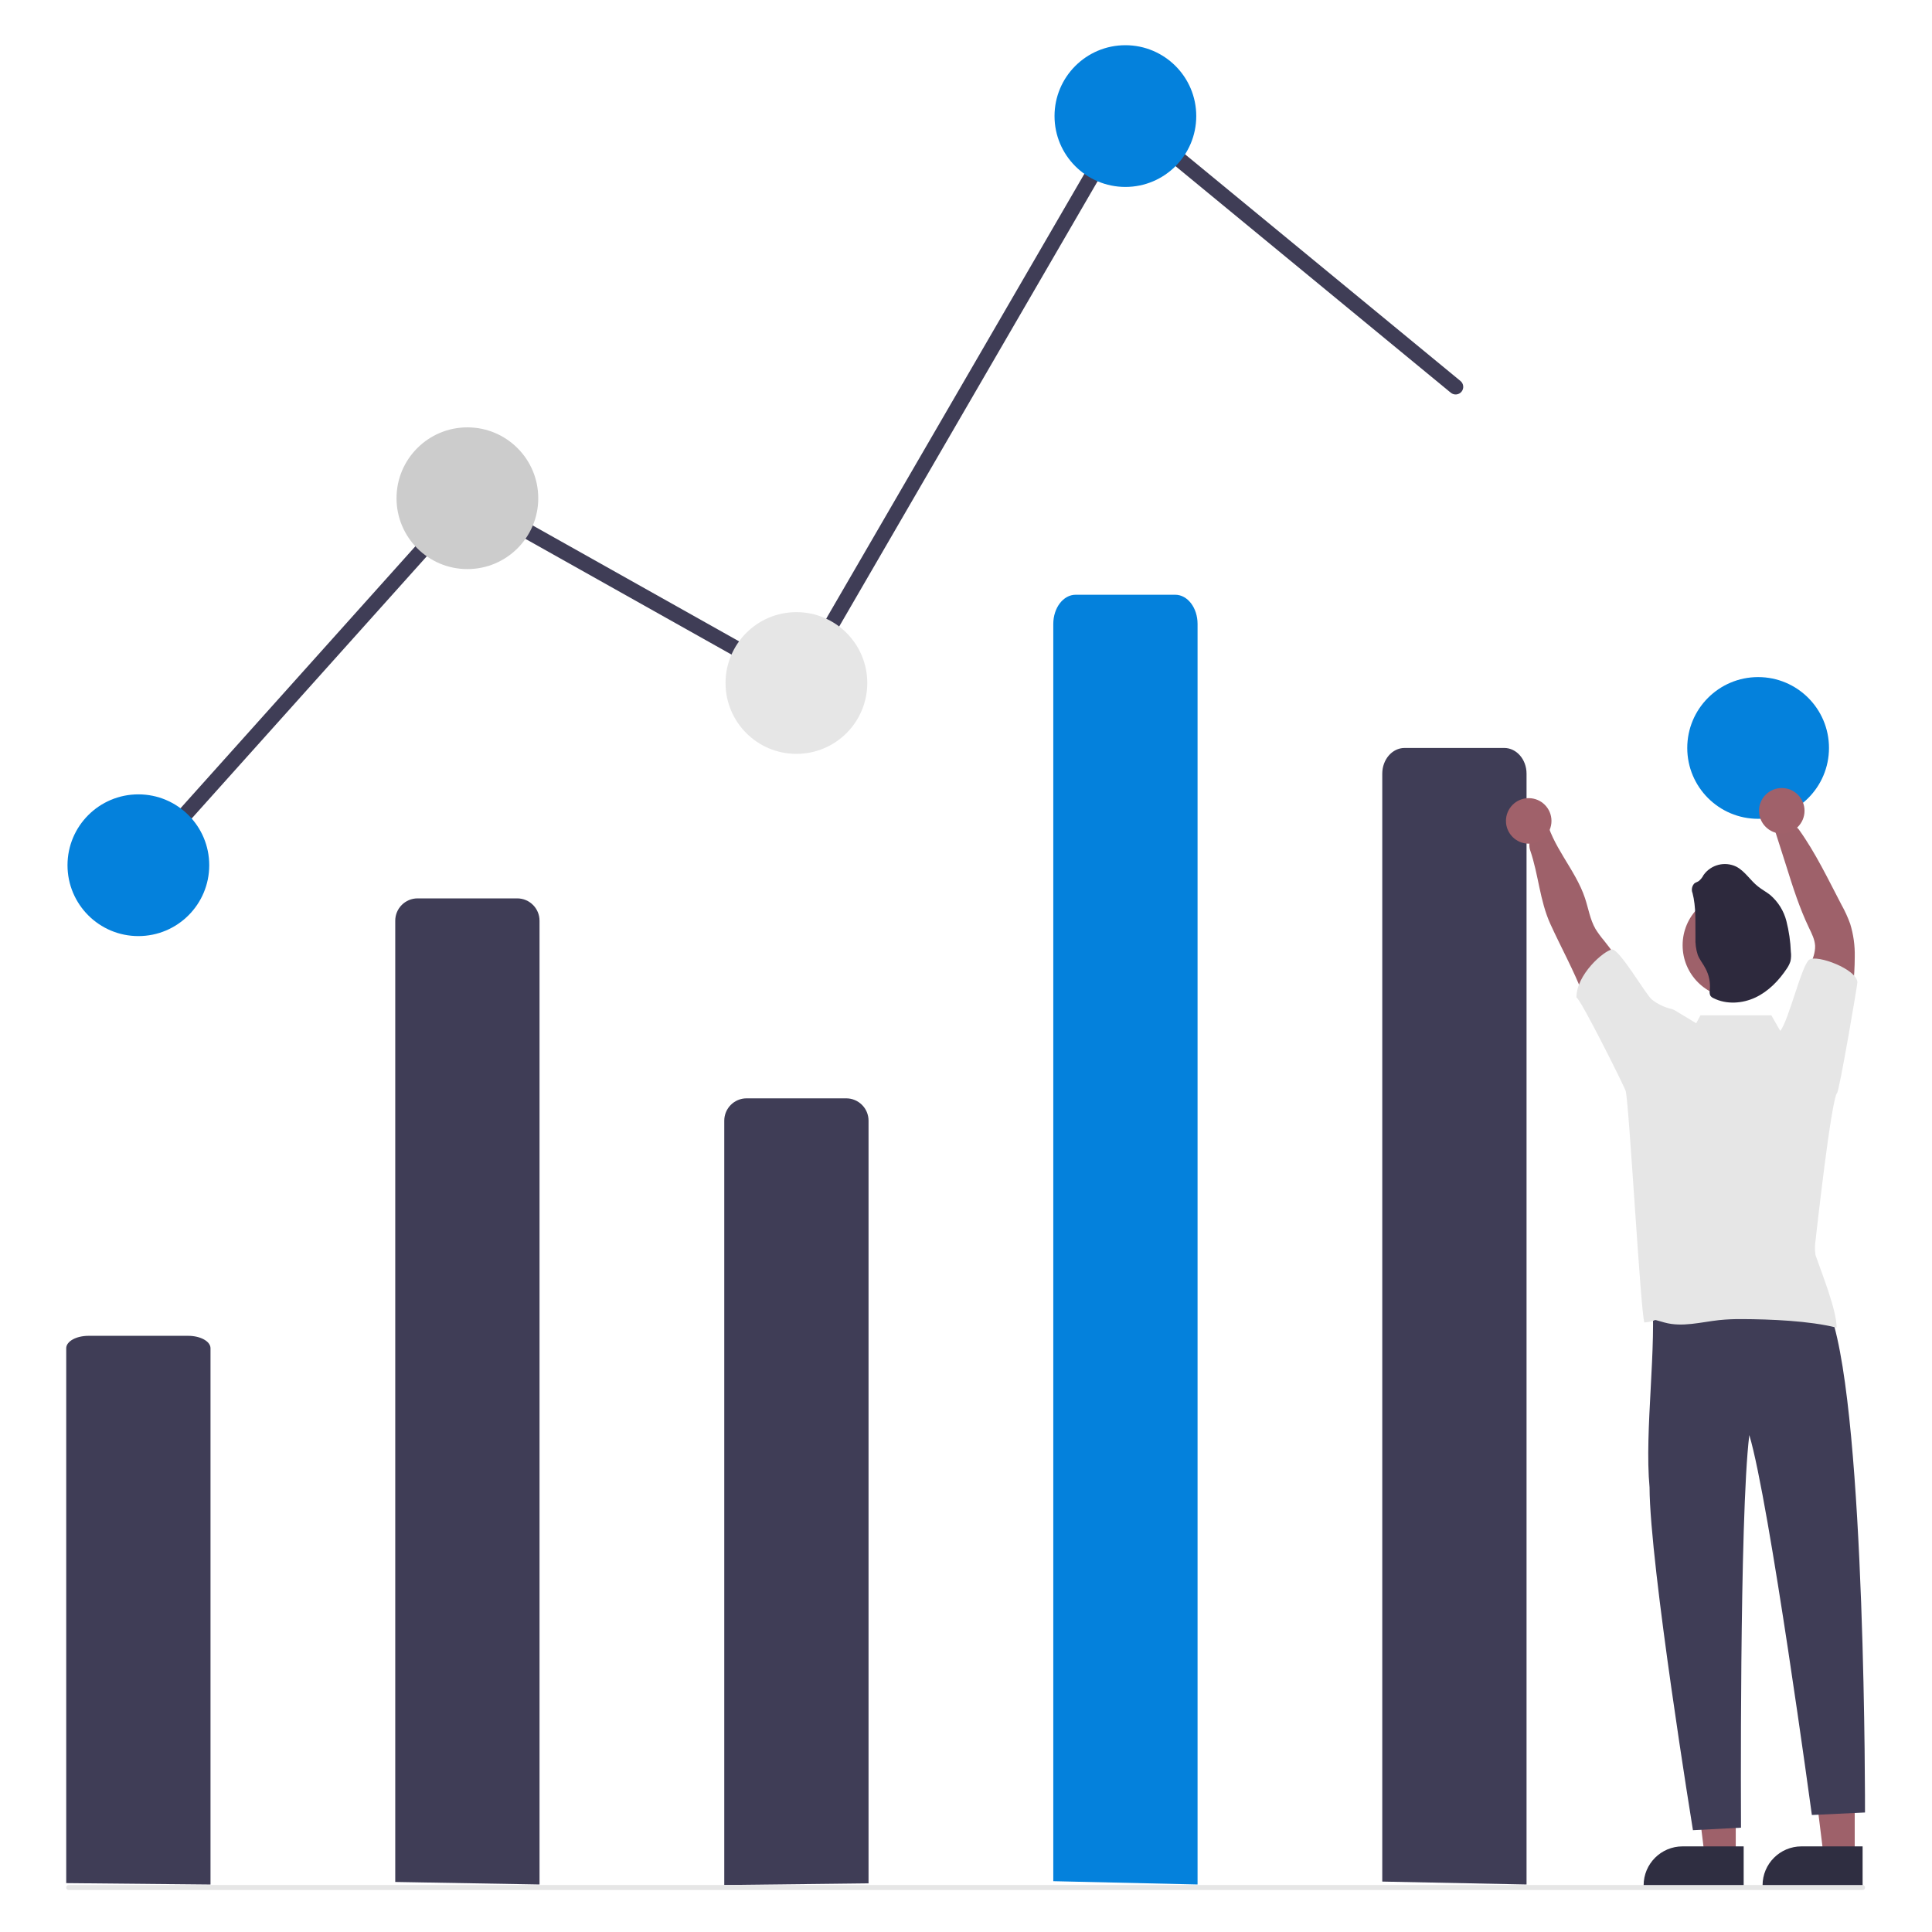
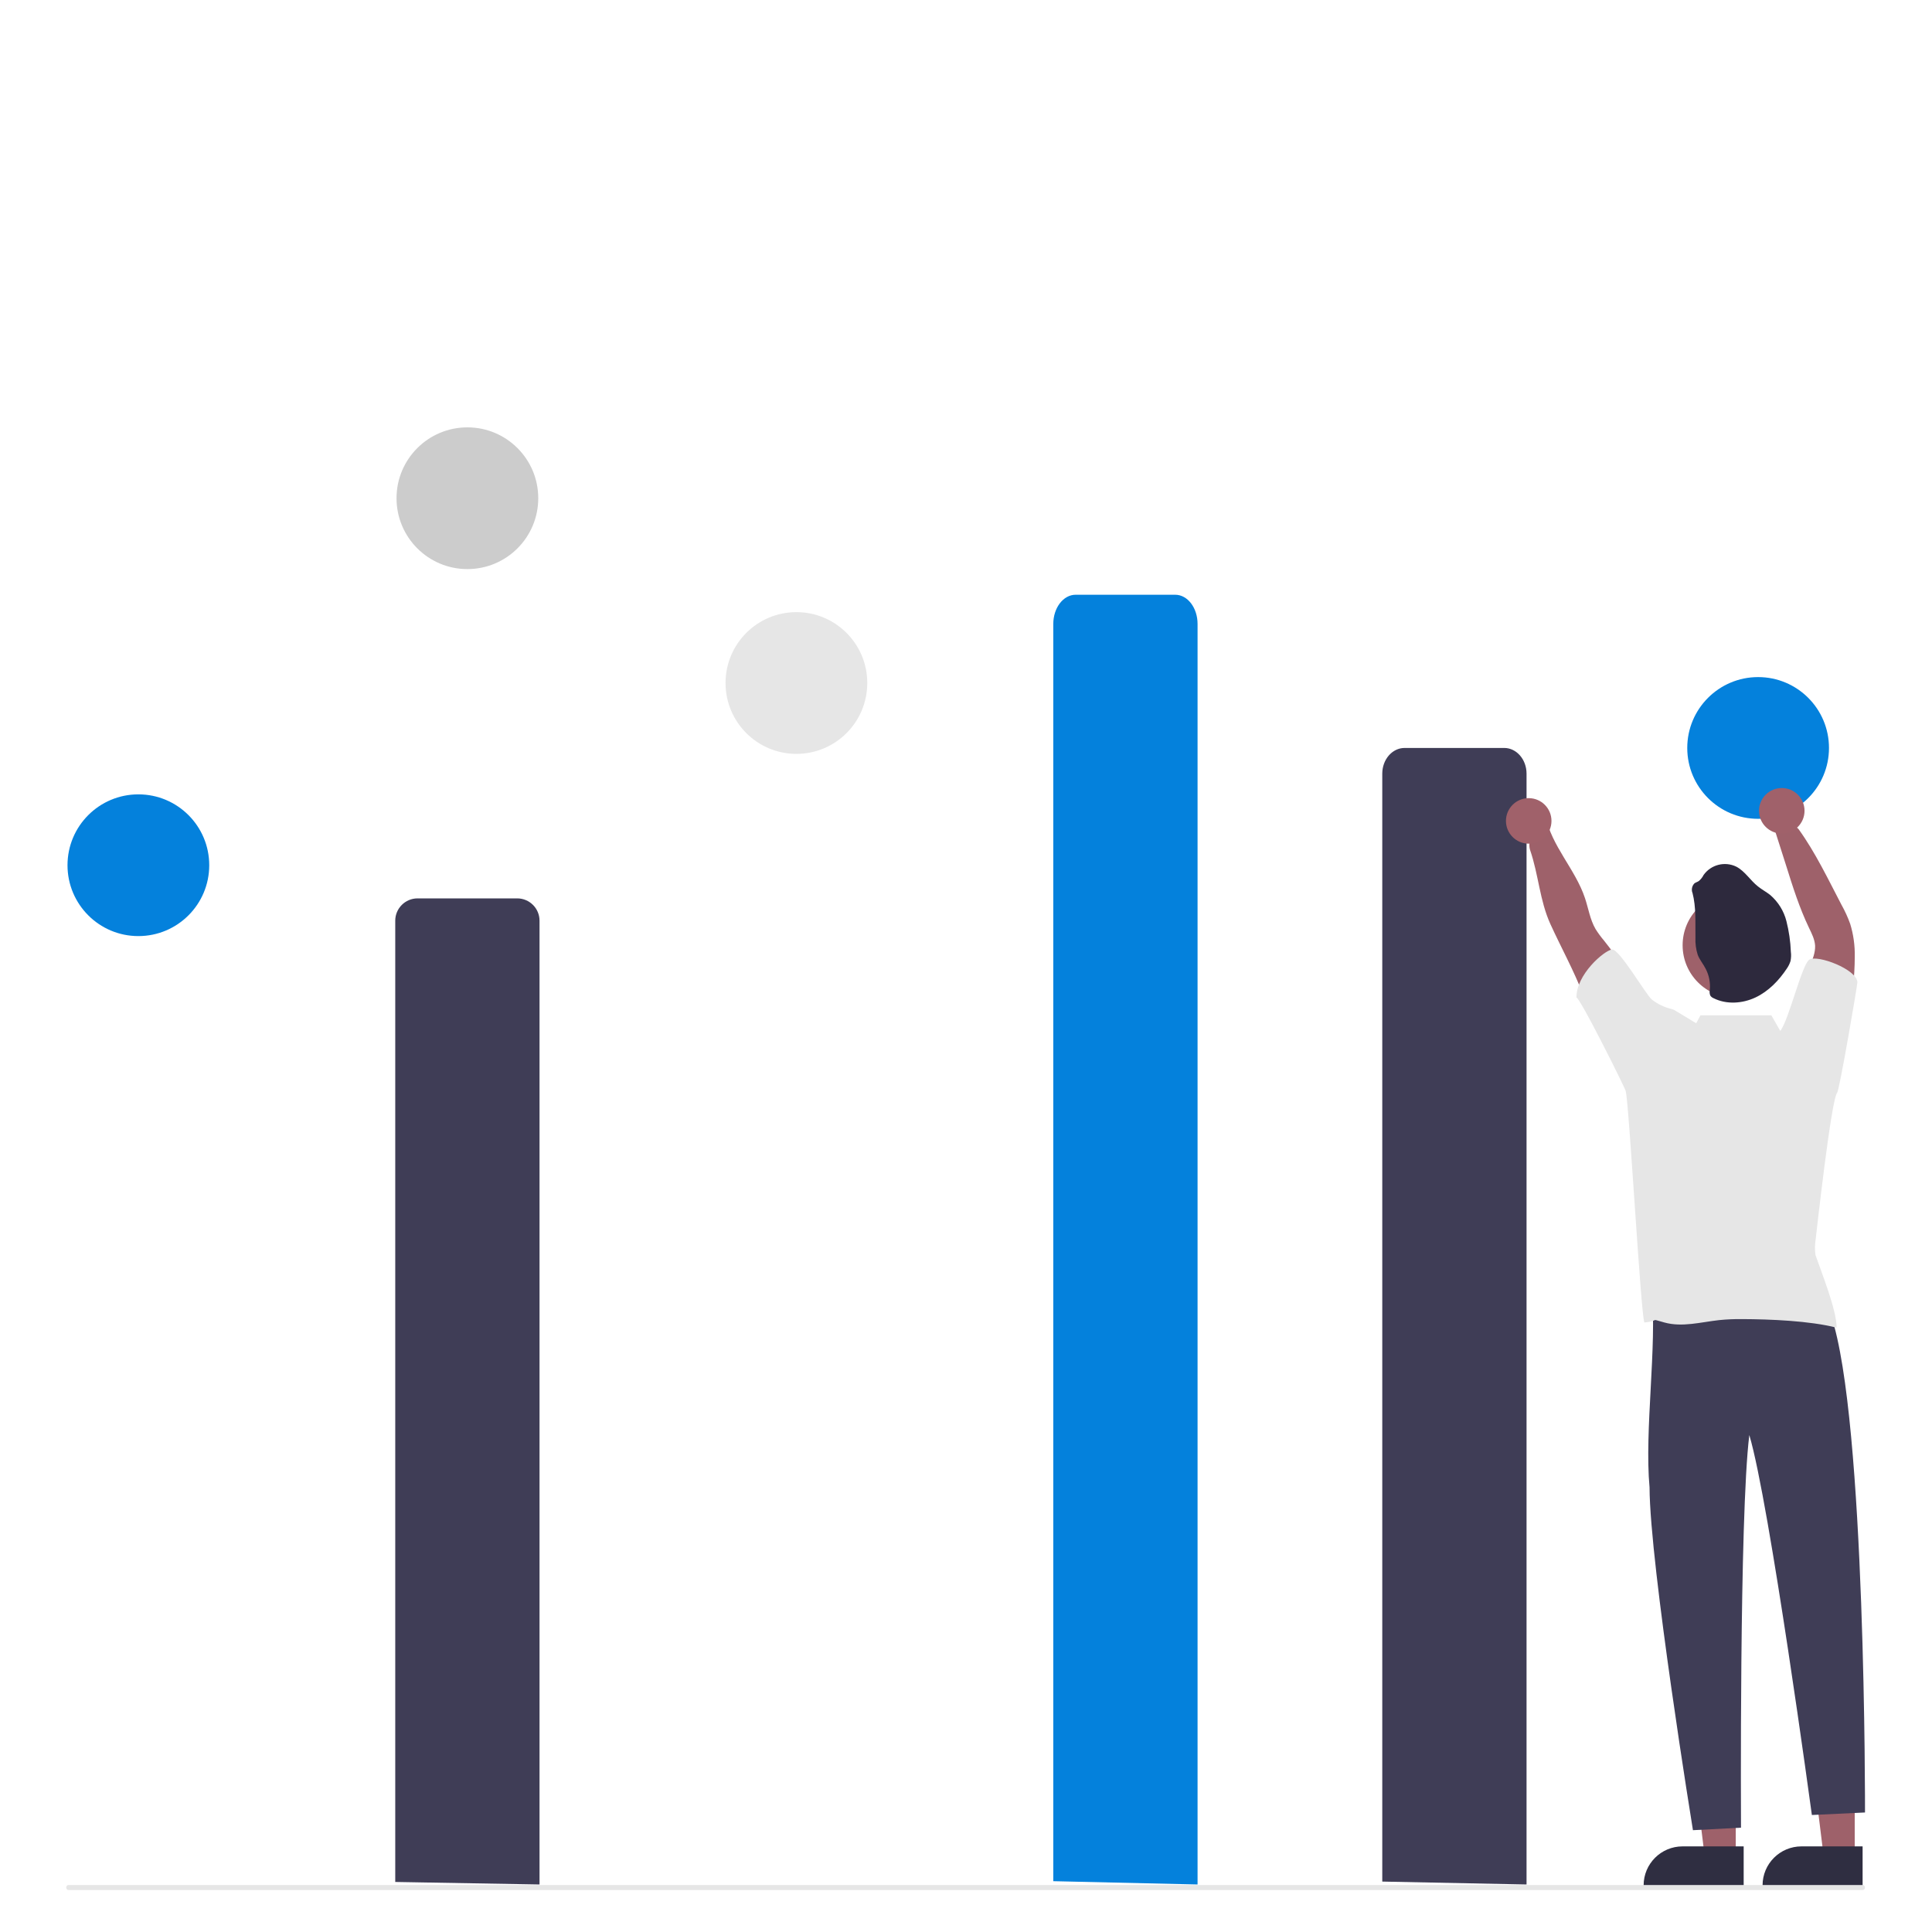
<svg xmlns="http://www.w3.org/2000/svg" id="Layer_1" data-name="Layer 1" width="500" height="500" viewBox="0 0 500 500">
  <defs>
    <style>
      .cls-1 {
        fill: #ccc;
      }

      .cls-1, .cls-2, .cls-3, .cls-4, .cls-5, .cls-6, .cls-7, .cls-8 {
        stroke-width: 0px;
      }

      .cls-2 {
        fill: #a0616a;
      }

      .cls-3 {
        fill: #3f3d56;
      }

      .cls-4 {
        fill: #2f2e41;
      }

      .cls-5 {
        fill: #e6e6e6;
      }

      .cls-6 {
        fill: #0481dc;
      }

      .cls-7 {
        fill: #9e616a;
      }

      .cls-8 {
        fill: #2d293d;
      }
    </style>
  </defs>
  <polygon class="cls-7" points="480 480.47 471.97 480.47 468.15 449.49 480 449.49 480 480.47" />
  <path class="cls-4" d="M482.04,488.25h-25.89v-.33c0-5.57,4.51-10.08,10.08-10.08h15.81s0,10.41,0,10.41Z" />
  <polygon class="cls-7" points="449.21 480.47 441.18 480.47 437.36 449.49 449.21 449.49 449.21 480.47" />
  <path class="cls-4" d="M451.26,488.25h-25.89v-.33c0-5.57,4.51-10.08,10.08-10.08h15.81s0,10.41,0,10.41Z" />
  <path id="ae5c11dc-7e77-468a-a39f-cc8da6ee1565-5441" class="cls-3" d="M102.29,487.05v-248.77c0-3.19,2.59-5.78,5.78-5.78h25.78c3.19,0,5.78,2.59,5.78,5.78h0v249.42l-37.33-.65Z" />
-   <path id="bc696f83-47b6-45c9-967f-bb64f1f3bee5-5442" class="cls-3" d="M187.44,487.83v-197.8c0-3.19,2.59-5.78,5.78-5.78h25.78c3.19,0,5.78,2.59,5.78,5.78h0v197.38l-37.33.43Z" />
-   <path class="cls-3" d="M36.14,225.88c-1.09,0-1.96-.88-1.96-1.97,0-.48.18-.95.5-1.31l86.2-96.15,84.83,47.64L291.04,27.05l86.93,71.55c.84.69.96,1.93.27,2.77s-1.93.96-2.77.27c0,0,0,0,0,0l-83.36-68.61-84.96,146.39-85.46-47.99-84.1,93.8c-.37.42-.9.65-1.46.65Z" />
  <circle id="a1f8771a-4bf9-4603-9747-6ae739e4ad47" class="cls-6" cx="35.81" cy="223.92" r="18.34" />
  <circle id="ffdbdf53-78c2-412f-9ede-372406e5d245" class="cls-1" cx="120.96" cy="128.94" r="18.34" />
  <circle id="b7cff929-f00d-4f86-944c-e500b6ceb6ad" class="cls-5" cx="206.11" cy="176.76" r="18.34" />
-   <circle id="eabc0b76-6faa-4fa0-934c-daff28b491dd" class="cls-6" cx="291.25" cy="30.04" r="18.34" />
  <circle id="a7ca0488-8ee6-49e2-b245-2872b84c042e" class="cls-6" cx="455" cy="193.57" r="18.34" />
  <path id="b579ef19-595a-43de-9b6d-0ead8268ca48-5443" class="cls-3" d="M448.52,336.44c6.86.83,24.42-5.44,25.37,4.09,9.03,26.6,8.77,128.54,8.77,128.54l-13.75.65s-10.99-81-16.19-98.33c-2.61,21.06-2.15,101.61-2.15,101.61l-12.44.65s-11.16-68.59-11.23-88.72c-1.36-14.75,1.97-36.6.55-50.85,6.81,2.16,13.97,2.96,21.08,2.35h0Z" />
-   <path id="b3465432-03e0-48eb-8016-b04aa244e72c-5444" class="cls-3" d="M357.73,486.95V200.23c0-3.68,2.59-6.66,5.78-6.66h25.78c3.19,0,5.78,2.98,5.78,6.66v287.47l-37.33-.75Z" />
+   <path id="b3465432-03e0-48eb-8016-b04aa244e72c-5444" class="cls-3" d="M357.73,486.95V200.23c0-3.68,2.59-6.66,5.78-6.66h25.78c3.19,0,5.78,2.98,5.78,6.66v287.47Z" />
  <path id="ac7870c5-efcc-4c4b-b17f-07e0bff4d096-5445" class="cls-7" d="M425.17,259.28c-2.75-5.63-6.12-10.94-10.03-15.83-.82-.96-1.56-1.97-2.23-3.04-1.41-2.44-1.83-5.31-2.72-7.98-2.49-7.49-8.7-13.51-10.21-21.26-.55-2.82-5.2,5.37-3.98,8.86,2.18,6.32,2.46,13.01,5.24,19.12,2.78,6.1,6.04,11.96,8.44,18.2,1.36,3.54,2.45,7.2,4.45,10.48s5.12,6.02,8.88,6.51c-.03-2.37.34-4.74,1.07-7,.82-2.58,2.27-5.62,1.09-8.06Z" />
  <path id="be4b35b3-6955-40b7-9549-45fdba6a2930-5446" class="cls-7" d="M466.37,263.52c-.17-4.63.55-9.25,2.13-13.61.6-1.67,1.31-3.37,1.25-5.14-.09-1.65-.87-3.16-1.59-4.66-2.46-5.14-4.19-10.59-5.89-16.03l-3.27-10.25c-1.07-.78,5.17-1.05,6.5.79,4.35,6.04,7.64,12.98,11.09,19.57.88,1.57,1.63,3.21,2.24,4.91.84,2.74,1.24,5.61,1.18,8.48,0,5.36-.71,10.71-1.44,16.03-.47,3.33-1.07,6.96-3.6,9.17-2.62-3.35-5.25-6.63-8.59-9.25Z" />
  <circle id="a7d383a2-21d6-4551-be8a-8c82a5e576cb" class="cls-7" cx="449.05" cy="244.63" r="13.59" />
  <path id="fb091cb1-8ad4-4d57-b74d-c940c723d6bf-5447" class="cls-8" d="M438,231.07c-.31-.84-.12-1.79.5-2.44.34-.27.79-.37,1.15-.62.52-.43.94-.97,1.24-1.57,1.92-2.68,5.49-3.59,8.46-2.15,2.25,1.18,3.6,3.53,5.6,5.11,1.01.82,2.19,1.43,3.21,2.25,2.04,1.77,3.5,4.11,4.16,6.73.66,2.6,1.05,5.26,1.15,7.94.11.8.07,1.62-.09,2.41-.21.67-.52,1.3-.91,1.87-2.05,3.11-4.76,5.94-8.15,7.54s-7.52,1.87-10.86.19c-.34-.14-.63-.37-.83-.67-.19-.45-.24-.96-.13-1.44.18-1.9-.19-3.81-1.08-5.51-.62-1.24-1.56-2.31-2.05-3.6-.46-1.44-.66-2.95-.59-4.47-.06-3.92.21-7.82-.77-11.59Z" />
-   <path id="ef6ae9ea-be37-4bc6-b1be-067860dc7e9d-5448" class="cls-3" d="M17.14,487.34v-138.42c0-1.78,2.59-3.21,5.78-3.21h25.78c3.19,0,5.78,1.44,5.78,3.21v138.79l-37.33-.36Z" />
  <path id="b4c810f7-8361-4f56-9780-d97c96bbbba4-5449" class="cls-5" d="M482.09,489.14H17.71c-.31,0-.57-.29-.57-.65s.25-.65.57-.65h464.37c.31,0,.57.29.57.65s-.25.65-.57.65h0Z" />
  <path id="b32730d1-ac43-40b1-a176-73e18bf362e5-5450" class="cls-6" d="M272.59,486.85V161.48c0-4.17,2.59-7.56,5.78-7.56h25.78c3.19,0,5.78,3.38,5.78,7.56v326.22l-37.33-.85Z" />
  <circle class="cls-2" cx="395.63" cy="212.45" r="5.89" />
  <circle class="cls-2" cx="461.12" cy="209.83" r="5.89" />
  <path class="cls-5" d="M475.45,282.81c.58-.53,5.26-27.95,5.24-28.57-.07-3.38-10.38-7.24-12.44-5.89-1.95,1.27-5.34,15.8-7.52,18.45l-2.31-4.04h-18.34l-1.11,2.06c-2.41-1.45-4.57-2.79-5.34-3.23-.27-.18-.55-.32-.86-.42-1.91-.43-3.7-1.27-5.24-2.46-1.51-1.16-8.5-13.3-10.37-12.98-2.12.35-9.25,6.52-9.17,12.44.9-.02,12.58,23.35,12.75,24.22.9,3.68,3.86,57.36,4.82,59.87,4.41-.43.93-1.19,5.19,0,4.59,1.28,9.44-.1,14.17-.62,1.97-.2,3.95-.28,5.93-.26,7.2.03,17.49.43,24.46,2.22.04-4.57-3.98-14.46-5.46-18.78-.19-1.29-.19-2.6.02-3.89.19-1.58,4.03-36.37,5.58-38.12Z" />
</svg>